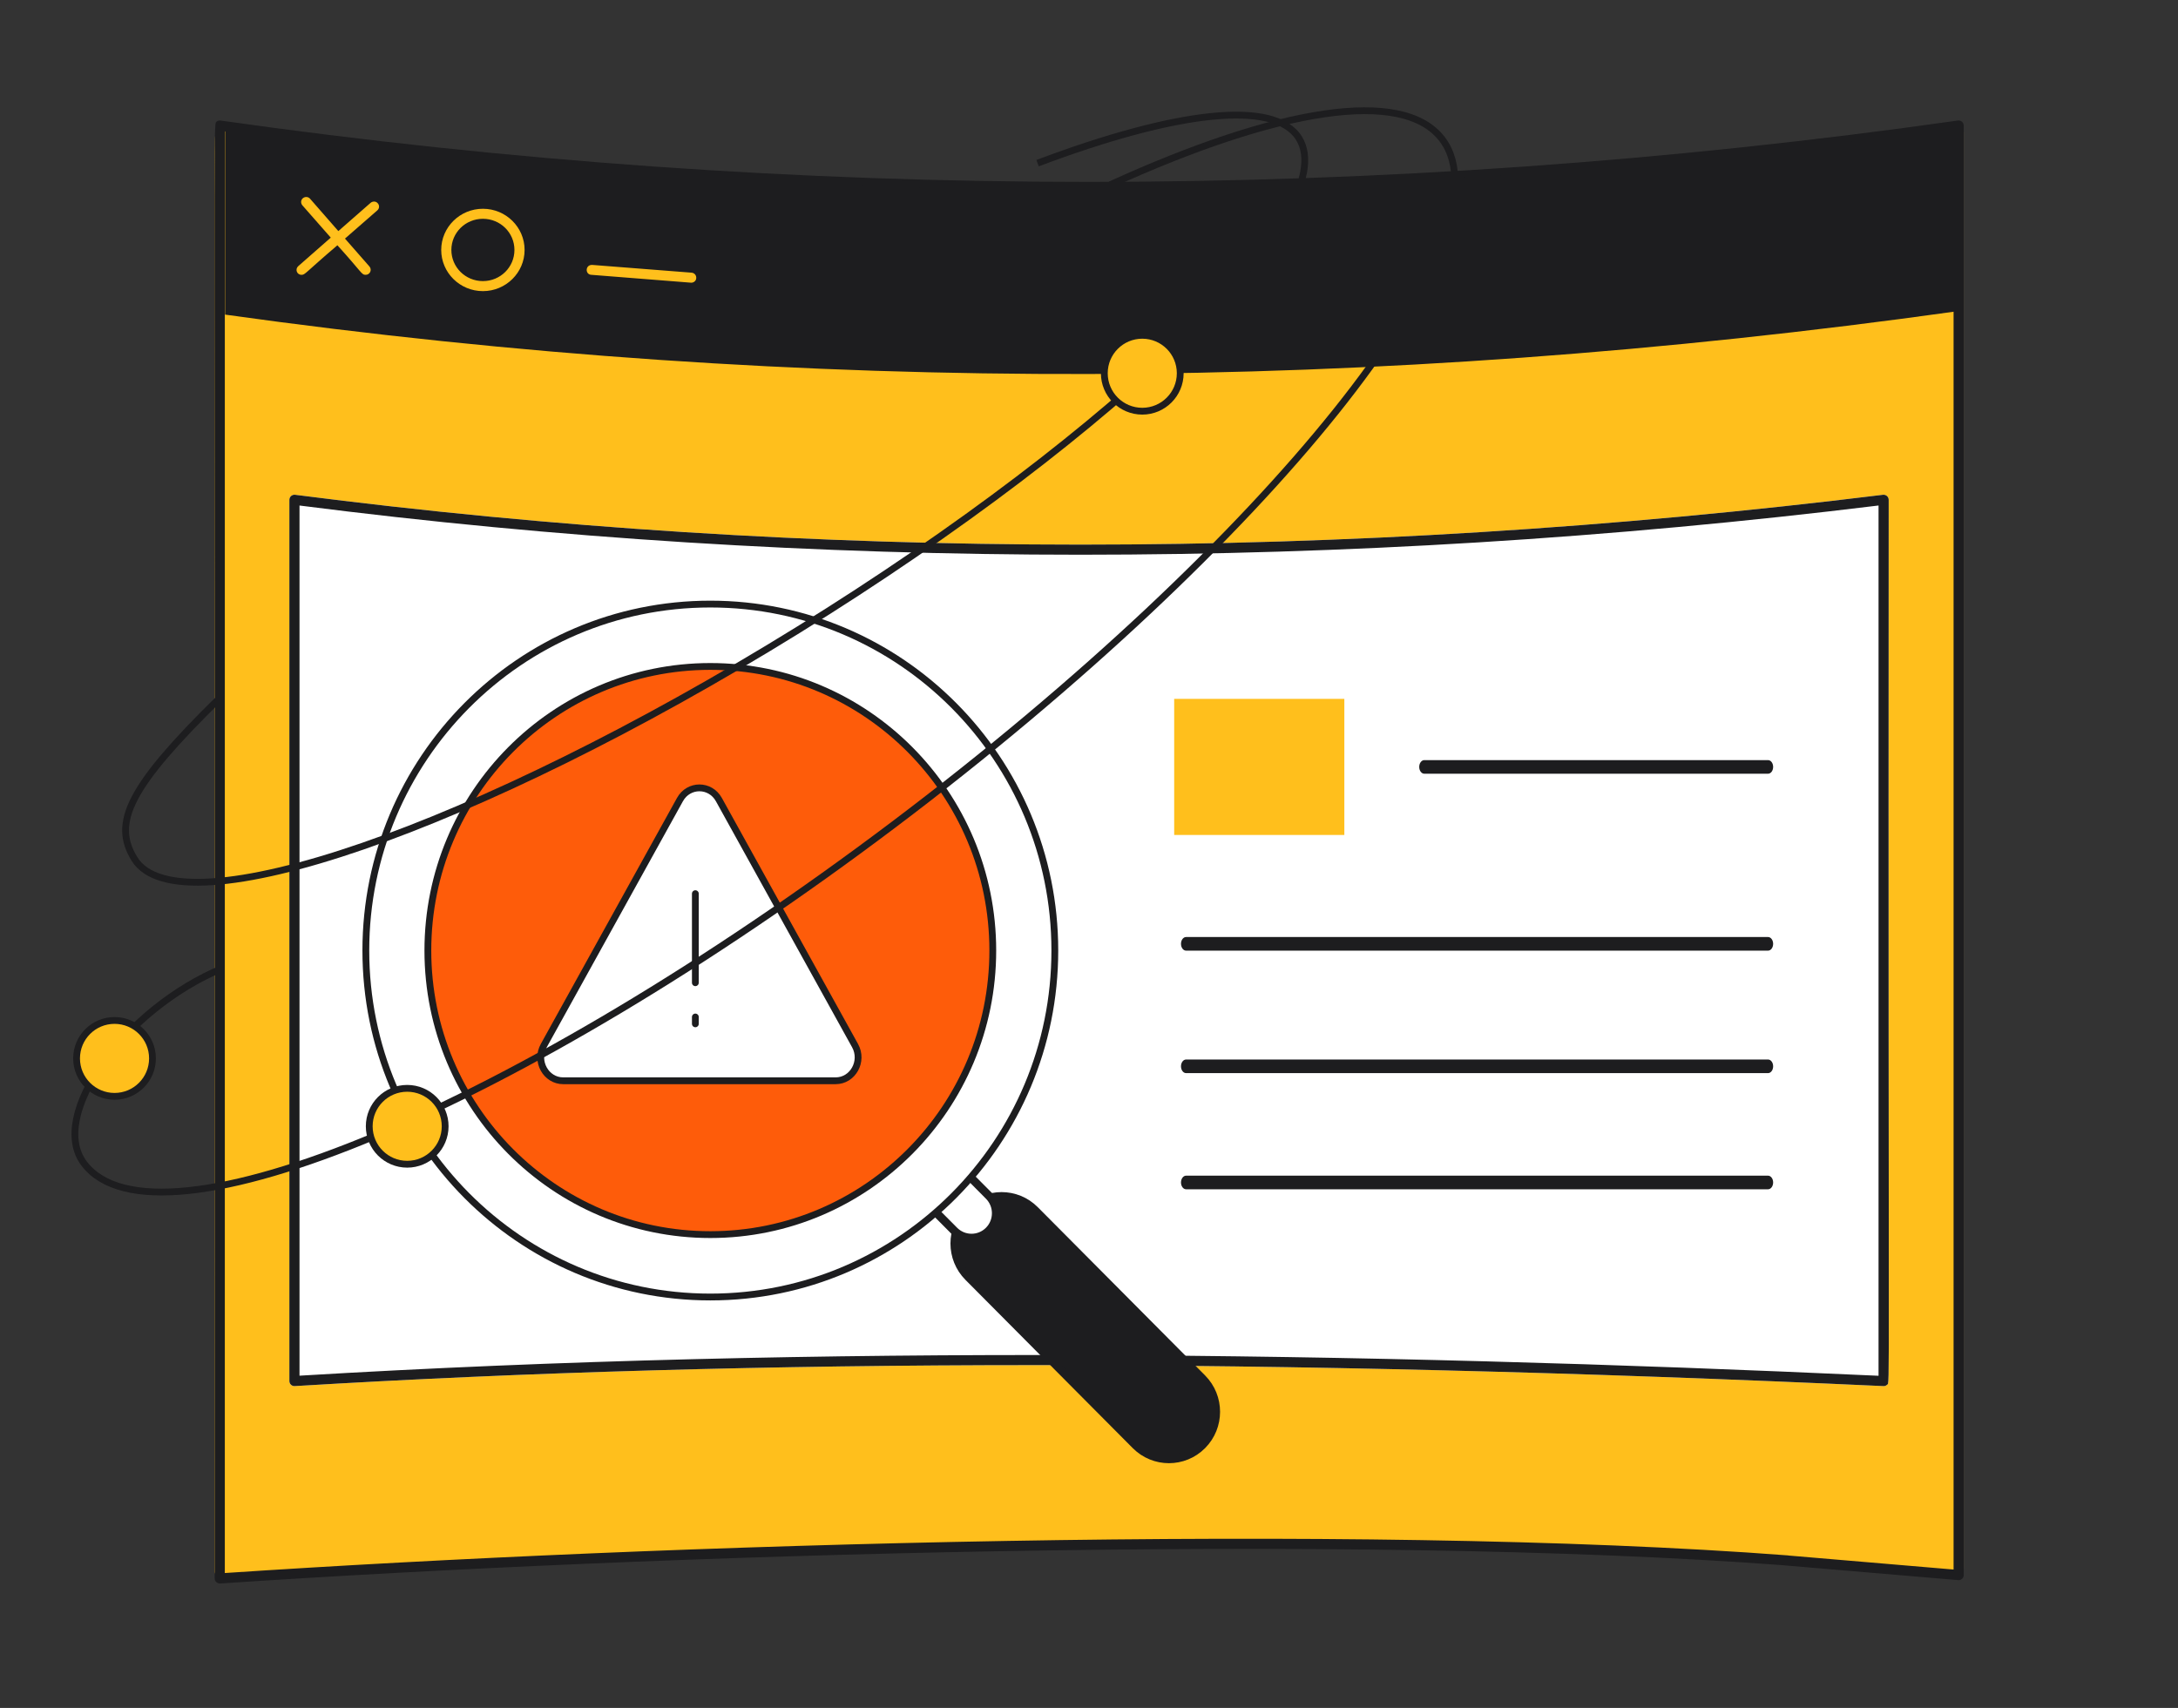
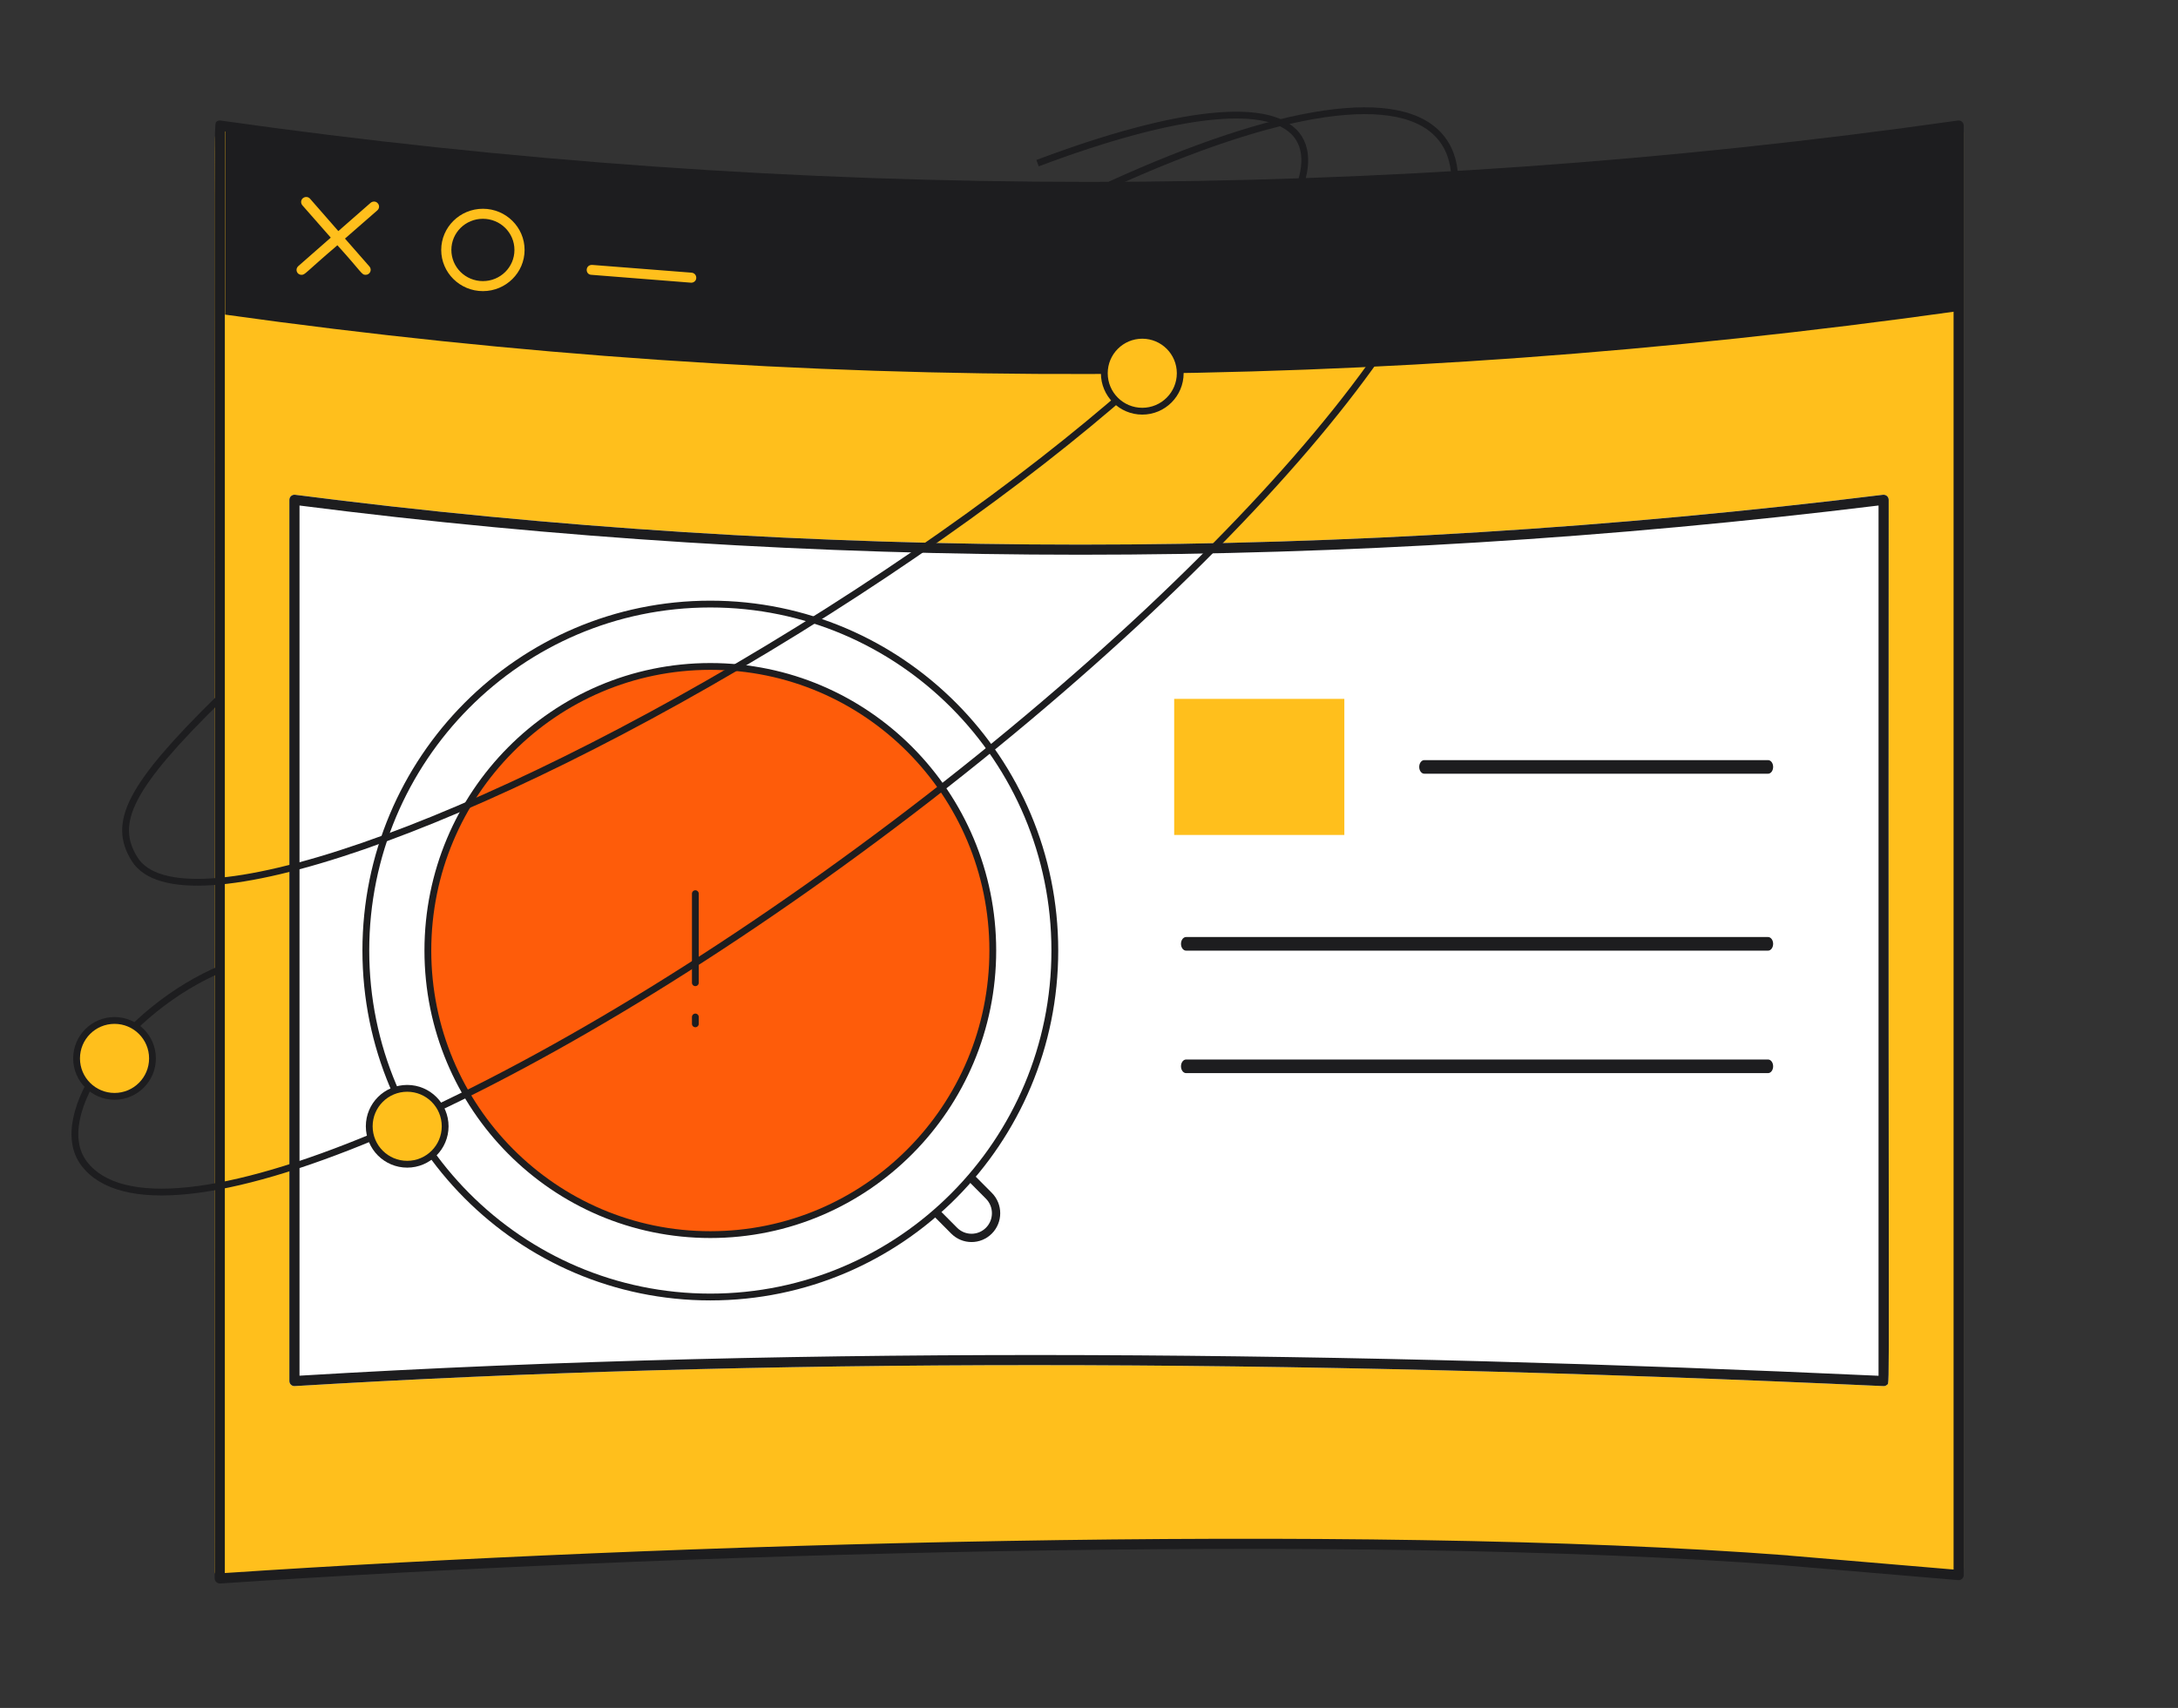
<svg xmlns="http://www.w3.org/2000/svg" width="320" height="251" viewBox="0 0 320 251" fill="none">
  <rect x="0" y="0" width="320" height="251" fill="#333333" stroke="none" />
  <g clip-path="url(#clip0_2310_41251)">
    <path d="M287.667 18.713C202.983 30.622 117.096 30.622 32.393 18.713C32.18 18.685 31.964 18.746 31.799 18.886C31.292 19.323 31.64 18.063 31.543 230.963C31.543 231.37 31.877 231.702 32.288 231.702C32.294 231.702 32.298 231.702 32.304 231.702C32.352 231.706 32.4 231.708 32.452 231.704C96.101 227.469 198.041 224.29 262.013 229.05C262.043 229.056 262.075 229.061 262.109 229.065L287.705 231.219C287.728 231.222 287.75 231.222 287.773 231.222C287.956 231.222 288.137 231.154 288.274 231.028C288.429 230.889 288.516 230.691 288.516 230.483V19.444C288.516 18.999 288.124 18.653 287.666 18.714L287.667 18.713ZM287.027 20.294V229.677Z" fill="#FFBF1C" />
    <path d="M287.667 17.714C202.983 29.734 117.096 29.734 32.393 17.714C32.18 17.686 31.964 17.748 31.799 17.888C31.292 18.33 31.64 17.058 31.543 231.956C31.543 232.368 31.877 232.702 32.288 232.702C32.294 232.702 32.298 232.702 32.304 232.702C32.352 232.706 32.4 232.708 32.452 232.704C96.101 228.429 198.041 225.22 262.013 230.026C262.043 230.032 262.075 230.037 262.109 230.041L287.705 232.215C287.728 232.217 287.75 232.217 287.773 232.217C287.956 232.217 288.137 232.149 288.274 232.023C288.429 231.882 288.516 231.681 288.516 231.472V18.451C288.516 18.002 288.124 17.653 287.666 17.713L287.667 17.714ZM287.027 230.658L262.837 228.605C262.794 228.593 262.749 228.586 262.702 228.582C198.922 223.726 96.986 226.9 33.032 231.172V19.309C117.312 31.187 202.763 31.188 287.027 19.309V230.658Z" fill="#1D1D1F" />
    <path d="M70.95 32.154C68.385 32.154 66.317 34.197 66.317 36.732C66.317 39.267 68.385 41.31 70.95 41.31C73.516 41.31 75.583 39.267 75.583 36.732C75.583 34.197 73.516 32.154 70.95 32.154ZM70.95 32.154C68.385 32.154 66.317 34.197 66.317 36.732C66.317 39.267 68.385 41.31 70.95 41.31C73.516 41.31 75.583 39.267 75.583 36.732C75.583 34.197 73.516 32.154 70.95 32.154ZM70.95 32.154C68.385 32.154 66.317 34.197 66.317 36.732C66.317 39.267 68.385 41.31 70.95 41.31C73.516 41.31 75.583 39.267 75.583 36.732C75.583 34.197 73.516 32.154 70.95 32.154ZM70.95 32.154C68.385 32.154 66.317 34.197 66.317 36.732C66.317 39.267 68.385 41.31 70.95 41.31C73.516 41.31 75.583 39.267 75.583 36.732C75.583 34.197 73.516 32.154 70.95 32.154ZM33.07 19.197V46.236C118.403 58.184 202.022 57.719 287.336 45.771V18.732C202.023 30.68 118.404 31.145 33.07 19.197ZM55.439 30.916L50.686 35.062L54.285 39.169C54.71 39.686 54.325 40.387 53.728 40.387C53.096 40.387 53.248 40.099 49.572 36.044C44.731 40.174 44.841 40.387 44.302 40.387C43.595 40.387 43.322 39.545 43.825 39.109L48.598 34.923L44.421 30.168C44.163 29.853 44.182 29.401 44.501 29.126C44.819 28.87 45.277 28.89 45.555 29.205L49.711 33.96L54.444 29.814C54.762 29.538 55.239 29.558 55.498 29.872C55.777 30.167 55.758 30.639 55.439 30.914V30.916ZM70.95 42.784C67.57 42.784 64.825 40.072 64.825 36.732C64.825 33.392 67.57 30.68 70.95 30.68C74.33 30.68 77.075 33.392 77.075 36.732C77.075 40.072 74.33 42.784 70.95 42.784ZM101.556 41.546C99.862 41.412 85.993 40.316 86.88 40.387C85.937 40.34 85.968 38.888 87.019 38.932L101.616 40.072C102.034 40.112 102.332 40.466 102.293 40.879C102.274 41.272 101.935 41.546 101.557 41.546H101.556ZM70.95 32.154C68.385 32.154 66.317 34.197 66.317 36.732C66.317 39.267 68.385 41.31 70.95 41.31C73.516 41.31 75.583 39.267 75.583 36.732C75.583 34.197 73.516 32.154 70.95 32.154ZM70.95 32.154C68.385 32.154 66.317 34.197 66.317 36.732C66.317 39.267 68.385 41.31 70.95 41.31C73.516 41.31 75.583 39.267 75.583 36.732C75.583 34.197 73.516 32.154 70.95 32.154ZM70.95 32.154C68.385 32.154 66.317 34.197 66.317 36.732C66.317 39.267 68.385 41.31 70.95 41.31C73.516 41.31 75.583 39.267 75.583 36.732C75.583 34.197 73.516 32.154 70.95 32.154ZM70.95 32.154C68.385 32.154 66.317 34.197 66.317 36.732C66.317 39.267 68.385 41.31 70.95 41.31C73.516 41.31 75.583 39.267 75.583 36.732C75.583 34.197 73.516 32.154 70.95 32.154ZM70.95 32.154C68.385 32.154 66.317 34.197 66.317 36.732C66.317 39.267 68.385 41.31 70.95 41.31C73.516 41.31 75.583 39.267 75.583 36.732C75.583 34.197 73.516 32.154 70.95 32.154Z" fill="#1D1D1F" />
    <path d="M43.26 203.703C43.07 203.703 42.888 203.632 42.75 203.5C42.6 203.36 42.516 203.165 42.516 202.96V73.449C42.516 73.235 42.609 73.032 42.768 72.891C42.929 72.751 43.144 72.684 43.356 72.712C119.058 82.478 197.55 82.478 276.656 72.712C276.866 72.689 277.081 72.752 277.24 72.893C277.401 73.033 277.493 73.237 277.493 73.449C277.406 208.475 277.714 203.069 277.262 203.497C277.117 203.638 276.921 203.728 276.713 203.701C187.452 199.592 111.102 199.592 43.306 203.701C43.293 203.701 43.277 203.701 43.261 203.701L43.26 203.703Z" fill="white" />
    <path d="M43.26 203.703C43.07 203.703 42.888 203.632 42.75 203.5C42.6 203.36 42.516 203.165 42.516 202.96V73.449C42.516 73.235 42.609 73.032 42.768 72.891C42.929 72.751 43.144 72.684 43.356 72.712C119.058 82.478 197.55 82.478 276.656 72.712C276.866 72.689 277.081 72.752 277.24 72.893C277.401 73.033 277.493 73.237 277.493 73.449C277.406 208.475 277.714 203.069 277.262 203.497C277.117 203.638 276.921 203.728 276.713 203.701C187.452 199.592 111.102 199.592 43.306 203.701C43.293 203.701 43.277 203.701 43.261 203.701L43.26 203.703ZM276.003 202.183V74.289C197.348 83.93 119.301 83.934 44.005 74.292V202.171C120.258 197.59 199.684 198.687 276.003 202.183Z" fill="#1D1D1F" />
    <path d="M197.516 102.706H172.516V122.706H197.516V102.706Z" fill="#FFBF1C" />
-     <path d="M152.042 177.835C149.345 175.122 144.973 175.121 142.277 177.833C139.58 180.546 139.581 184.944 142.278 187.658L166.86 212.386C169.557 215.1 173.929 215.101 176.625 212.388C179.322 209.676 179.321 205.277 176.624 202.564L152.042 177.835Z" fill="#1D1D1F" stroke="#1D1D1F" stroke-width="1.219" stroke-linecap="round" stroke-linejoin="round" />
    <path d="M136.078 176.729L141.181 171.596L145.291 175.731C146.7 177.149 146.697 179.447 145.291 180.861C143.882 182.278 141.598 182.275 140.192 180.861L136.082 176.726L136.078 176.729Z" fill="white" stroke="#1D1D1F" stroke-width="1.219" stroke-linecap="round" stroke-linejoin="round" />
    <path d="M104.364 190.609C132.318 190.609 154.979 167.813 154.979 139.691C154.979 111.57 132.318 88.774 104.364 88.774C76.411 88.774 53.75 111.57 53.75 139.691C53.75 167.813 76.411 190.609 104.364 190.609Z" fill="white" stroke="#1D1D1F" stroke-linecap="round" stroke-linejoin="round" />
    <path d="M104.363 181.439C127.283 181.439 145.864 162.747 145.864 139.69C145.864 116.633 127.283 97.941 104.363 97.941C81.444 97.941 62.863 116.633 62.863 139.69C62.863 162.747 81.444 181.439 104.363 181.439Z" fill="#FE5C0A" stroke="#1D1D1F" stroke-linecap="round" stroke-linejoin="round" />
-     <path d="M99.903 117.507C101.173 115.212 104.35 115.212 105.62 117.507L125.63 153.665C126.901 155.961 125.313 158.831 122.772 158.831H82.751C80.21 158.831 78.622 155.961 79.892 153.665L99.903 117.507Z" fill="white" stroke="#1D1D1F" />
    <path d="M102.164 131.332V144.422M102.164 149.457V150.463" stroke="#1D1D1F" stroke-linecap="round" />
    <path d="M259.77 113.706H209.262C208.85 113.706 208.516 113.258 208.516 112.706C208.516 112.154 208.85 111.706 209.262 111.706H259.77C260.181 111.706 260.516 112.154 260.516 112.706C260.516 113.258 260.181 113.706 259.77 113.706Z" fill="#1D1D1F" />
    <path d="M259.769 139.706H174.263C173.85 139.706 173.516 139.258 173.516 138.706C173.516 138.154 173.85 137.706 174.263 137.706H259.769C260.181 137.706 260.516 138.154 260.516 138.706C260.516 139.258 260.181 139.706 259.769 139.706Z" fill="#1D1D1F" />
    <path d="M259.769 157.706H174.263C173.85 157.706 173.516 157.258 173.516 156.706C173.516 156.154 173.85 155.706 174.263 155.706H259.769C260.181 155.706 260.516 156.154 260.516 156.706C260.516 157.258 260.181 157.706 259.769 157.706Z" fill="#1D1D1F" />
-     <path d="M259.769 174.776H174.263C173.85 174.776 173.516 174.328 173.516 173.776C173.516 173.224 173.85 172.776 174.263 172.776H259.769C260.181 172.776 260.516 173.224 260.516 173.776C260.516 174.328 260.181 174.776 259.769 174.776Z" fill="#1D1D1F" />
    <path d="M163.127 27.145C187.66 15.961 206.125 12.815 211.904 20.478C222.502 34.53 186.421 79.613 131.315 121.173C76.208 162.732 22.945 185.032 12.347 170.979C7.041 163.945 18.25 148.273 32.75 142.273" stroke="#1D1D1F" />
    <path d="M152.444 23.978C172.651 16.363 187.265 14.524 190.861 20.334C197.457 30.99 164.501 63.335 117.253 92.58C70.005 121.824 26.356 136.893 19.761 126.238C16.459 120.904 18.957 115.649 32.309 102.554" stroke="#1D1D1F" />
    <circle cx="16.827" cy="155.543" r="5.577" fill="#FFBF1C" stroke="#1D1D1F" />
    <circle cx="59.827" cy="165.519" r="5.577" fill="#FFBF1C" stroke="#1D1D1F" />
    <circle cx="167.827" cy="54.853" r="5.577" fill="#FFBF1C" stroke="#1D1D1F" />
  </g>
  <defs>
    <clipPath id="clip0_2310_41251">
      <rect width="319" height="250" fill="white" transform="translate(0.75 0.779)" />
    </clipPath>
  </defs>
</svg>